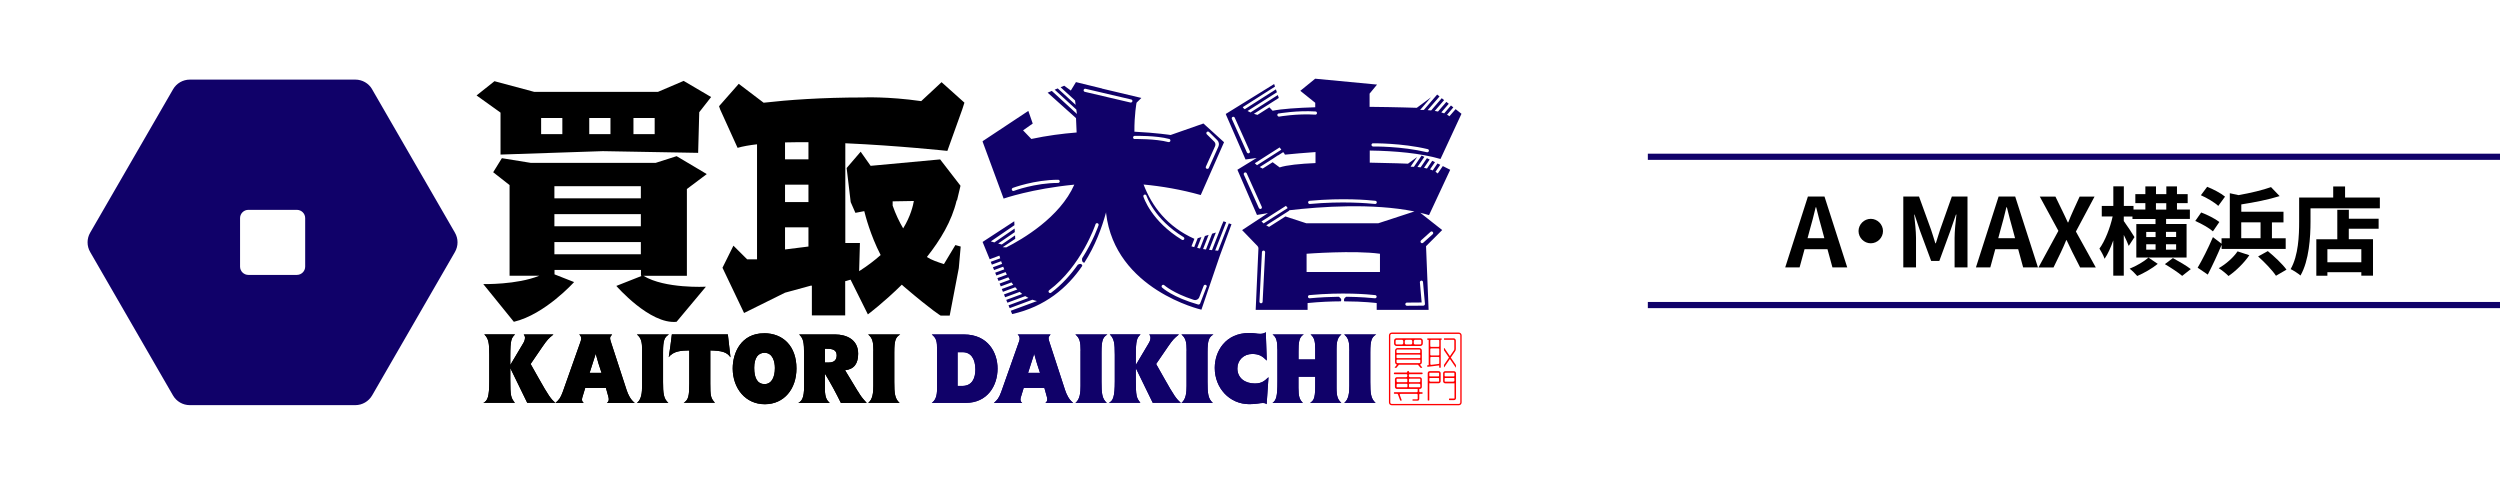
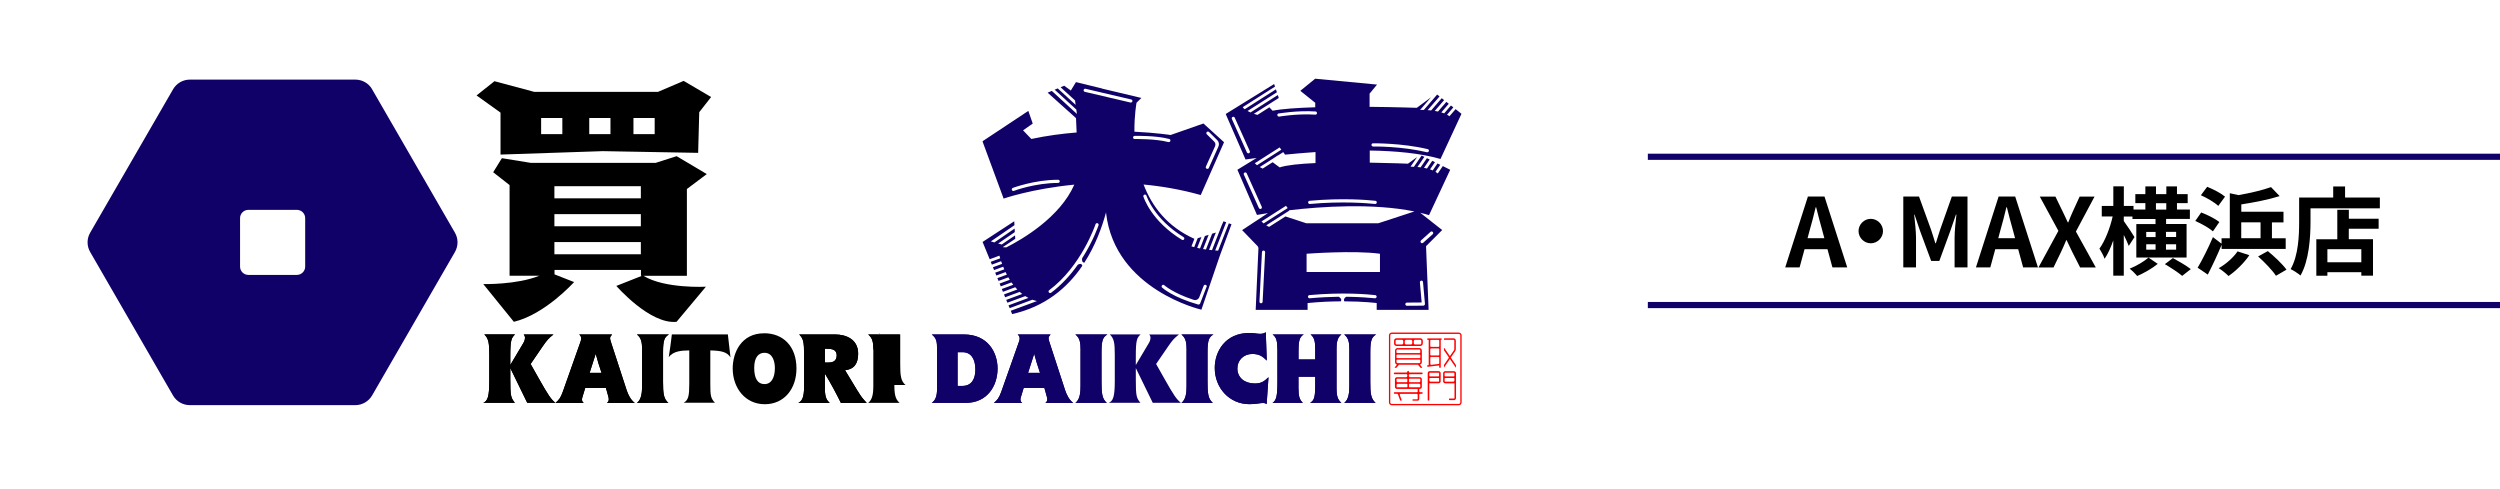
<svg xmlns="http://www.w3.org/2000/svg" id="_レイヤー_2" width="408.87" height="80" viewBox="0 0 408.87 80">
  <defs>
    <style>.cls-1{fill:#ff0001;}.cls-2{stroke:#100169;stroke-miterlimit:10;stroke-width:1.01px;}.cls-2,.cls-3{fill:none;}.cls-4{fill:#100169;}</style>
  </defs>
  <g id="_ヘッダー">
    <g>
      <g>
        <rect class="cls-3" width="252.35" height="80" />
        <g>
          <g>
            <path class="cls-4" d="M157.63,54.7c4.04,0,5.52,3.06,5.52,5.58,0,2.79-1.65,5.61-5.2,5.61h-5.56c.82-.55,.87-1.62,.87-2.55v-6.07c0-1.49-.11-1.95-.87-2.57h5.25Zm-1.03,8.42h.78c1.6,0,2.14-1.24,2.14-2.68,0-1.81-.76-2.84-2.09-2.84h-.82v5.52Z" />
            <path class="cls-4" d="M171.82,54.7c-.25,.29-.33,.41-.33,.62,0,.17,.05,.33,.13,.59l2.57,7.88c.27,.79,.62,1.54,1.33,2.11h-4.55c.21-.17,.3-.32,.3-.57,0-.1,0-.21-.06-.44l-.4-1.44h-3.39l-.43,1.41c-.05,.17-.1,.32-.1,.49,0,.32,.21,.48,.29,.55h-4.63c.57-.51,.82-.76,1.21-1.84l2.9-8.2c.1-.25,.1-.38,.1-.54,0-.35-.24-.54-.33-.62h5.41Zm-1.73,6.28c-.36-1.03-.67-2.08-.95-3.12-.35,1.09-.68,2.09-1,3.12h1.95Z" />
            <path class="cls-4" d="M176.73,57.35c0-1.4-.14-2.08-.86-2.65h5.25c-.75,.43-.97,.95-.97,2.92v4.85c0,1.81,.08,2.76,.87,3.42h-5.14c.75-.55,.84-1.73,.84-2.77v-5.77Z" />
            <path class="cls-4" d="M185.75,59.71l2.08-3.5c.19-.3,.32-.6,.33-.95,0-.24-.08-.4-.21-.56h4.87c-.82,.65-1.03,.89-1.79,1.98l-1.95,2.85,1.24,2.2c1.71,3.04,2.08,3.54,2.81,4.15h-4.6c-.9-1.87-1.87-3.82-2.77-5.68v1.84c0,2.76,.1,3.03,.75,3.84h-5.17c.7-.3,.98-.97,.98-3.55v-4.31c0-1.9-.11-2.66-.82-3.33h5.04c-.59,.57-.78,.87-.78,3.57v1.44Z" />
            <path class="cls-4" d="M194.07,57.35c0-1.4-.14-2.08-.86-2.65h5.25c-.75,.43-.97,.95-.97,2.92v4.85c0,1.81,.08,2.76,.87,3.42h-5.14c.75-.55,.84-1.73,.84-2.77v-5.77Z" />
            <path class="cls-4" d="M207.18,58.97c-.68-.68-1.21-1.08-2.38-1.08-1.38,0-2.43,1-2.43,2.36,0,1.57,1.24,2.47,2.85,2.47,1.16,0,1.6-.43,2.24-1.03l-.3,4.41c-.13-.1-.29-.19-.63-.19-.51,0-.98,.19-2.2,.19-3.25,0-5.66-2.63-5.66-5.93,0-2.71,1.74-5.71,5.64-5.71,.92,0,1.22,.14,1.81,.14,.49,0,.73-.16,.9-.27l.16,4.63Z" />
            <path class="cls-4" d="M208.91,57.13c0-1.13-.09-1.98-.79-2.43h5.12c-.81,.38-.87,1.4-.87,2.77v1.32h2.73v-1.7c0-1.25-.13-1.89-.76-2.39h5.06c-.78,.51-.81,1.62-.81,2.44v6.29c0,1.46,.22,1.93,.79,2.46h-5.12c.48-.32,.84-.55,.84-2.6v-1.68h-2.74v1.82c0,1.43,.19,1.95,.73,2.46h-4.98c.63-.41,.81-1.08,.81-3.49v-5.28Z" />
            <path class="cls-4" d="M220.69,57.35c0-1.4-.14-2.08-.86-2.65h5.25c-.75,.43-.97,.95-.97,2.92v4.85c0,1.81,.08,2.76,.87,3.42h-5.14c.75-.55,.84-1.73,.84-2.77v-5.77Z" />
          </g>
          <g>
            <path d="M83.45,59.71l2.08-3.5c.19-.3,.32-.6,.33-.95,0-.24-.08-.4-.21-.56h4.87c-.82,.65-1.03,.89-1.79,1.98l-1.95,2.85,1.24,2.2c1.71,3.04,2.08,3.54,2.81,4.15h-4.6c-.9-1.87-1.87-3.82-2.77-5.68v1.84c0,2.76,.1,3.03,.75,3.84h-5.17c.7-.3,.98-.97,.98-3.55v-4.31c0-1.9-.11-2.66-.82-3.33h5.04c-.59,.57-.78,.87-.78,3.57v1.44Z" />
            <path d="M100.11,54.7c-.25,.29-.33,.41-.33,.62,0,.17,.05,.33,.13,.59l2.57,7.88c.27,.79,.62,1.54,1.33,2.11h-4.55c.21-.17,.3-.32,.3-.57,0-.1,0-.21-.06-.44l-.4-1.44h-3.39l-.43,1.41c-.05,.17-.1,.32-.1,.49,0,.32,.21,.48,.29,.55h-4.63c.57-.51,.82-.76,1.21-1.84l2.9-8.2c.1-.25,.1-.38,.1-.54,0-.35-.24-.54-.33-.62h5.41Zm-1.73,6.28c-.36-1.03-.67-2.08-.95-3.12-.35,1.09-.68,2.09-1,3.12h1.95Z" />
            <path d="M105.02,57.35c0-1.4-.14-2.08-.86-2.65h5.25c-.75,.43-.97,.95-.97,2.92v4.85c0,1.81,.08,2.76,.87,3.42h-5.14c.75-.55,.84-1.73,.84-2.77v-5.77Z" />
-             <path d="M119.04,54.7c.13,1.24,.27,2.49,.43,3.74-.6-.89-1.47-1.08-3.3-1.13v5.41c0,2,.06,2.41,.76,3.15h-5.12c.78-.43,.92-1.13,.92-3.15v-5.41c-1.24,.02-2.6,.08-3.36,1.11,.19-1.25,.38-2.5,.51-3.73h9.16Z" />
-             <path d="M124.95,54.5c3.16,0,5.31,2.16,5.31,5.76,0,3.36-2.03,5.85-5.18,5.85s-5.23-2.58-5.25-5.83c0-2.62,1.41-5.77,5.12-5.77Zm.08,8.32c1.11,0,1.7-1.03,1.7-2.63,0-1-.33-2.49-1.7-2.49-.97,0-1.68,.73-1.68,2.46s.56,2.66,1.68,2.66Z" />
            <path d="M140.28,63.95c.55,.92,.73,1.14,1.47,1.95h-4.22c-.78-1.59-1.66-3.22-2.62-4.8v2.49c0,1.57,.4,1.92,.79,2.31h-5.14c.54-.29,.95-.75,.95-2.7v-5.06c0-2.31-.14-2.77-.81-3.44h5.88c1.78,0,3.77,.78,3.77,3.14,0,1.59-.63,2.54-2.14,2.71l2.05,3.39Zm-5.38-4.66h.62c.73,0,1.32-.27,1.32-1.17s-.7-1.08-1.57-1.08h-.36v2.25Z" />
            <path d="M142.84,57.35c0-1.4-.14-2.08-.86-2.65h5.25c-.75,.43-.97,.95-.97,2.92v4.85c0,1.81,.08,2.76,.87,3.42h-5.14c.75-.55,.84-1.73,.84-2.77v-5.77Z" />
          </g>
          <g>
            <path class="cls-4" d="M157.63,54.7c4.04,0,5.52,3.06,5.52,5.58,0,2.79-1.65,5.61-5.2,5.61h-5.56c.82-.55,.87-1.62,.87-2.55v-6.07c0-1.49-.11-1.95-.87-2.57h5.25Zm-1.03,8.42h.78c1.6,0,2.14-1.24,2.14-2.68,0-1.81-.76-2.84-2.09-2.84h-.82v5.52Z" />
            <path class="cls-4" d="M171.82,54.7c-.25,.29-.33,.41-.33,.62,0,.17,.05,.33,.13,.59l2.57,7.88c.27,.79,.62,1.54,1.33,2.11h-4.55c.21-.17,.3-.32,.3-.57,0-.1,0-.21-.06-.44l-.4-1.44h-3.39l-.43,1.41c-.05,.17-.1,.32-.1,.49,0,.32,.21,.48,.29,.55h-4.63c.57-.51,.82-.76,1.21-1.84l2.9-8.2c.1-.25,.1-.38,.1-.54,0-.35-.24-.54-.33-.62h5.41Zm-1.73,6.28c-.36-1.03-.67-2.08-.95-3.12-.35,1.09-.68,2.09-1,3.12h1.95Z" />
            <path class="cls-4" d="M176.73,57.35c0-1.4-.14-2.08-.86-2.65h5.25c-.75,.43-.97,.95-.97,2.92v4.85c0,1.81,.08,2.76,.87,3.42h-5.14c.75-.55,.84-1.73,.84-2.77v-5.77Z" />
-             <path class="cls-4" d="M185.75,59.71l2.08-3.5c.19-.3,.32-.6,.33-.95,0-.24-.08-.4-.21-.56h4.87c-.82,.65-1.03,.89-1.79,1.98l-1.95,2.85,1.24,2.2c1.71,3.04,2.08,3.54,2.81,4.15h-4.6c-.9-1.87-1.87-3.82-2.77-5.68v1.84c0,2.76,.1,3.03,.75,3.84h-5.17c.7-.3,.98-.97,.98-3.55v-4.31c0-1.9-.11-2.66-.82-3.33h5.04c-.59,.57-.78,.87-.78,3.57v1.44Z" />
            <path class="cls-4" d="M194.07,57.35c0-1.4-.14-2.08-.86-2.65h5.25c-.75,.43-.97,.95-.97,2.92v4.85c0,1.81,.08,2.76,.87,3.42h-5.14c.75-.55,.84-1.73,.84-2.77v-5.77Z" />
            <path class="cls-4" d="M207.18,58.97c-.68-.68-1.21-1.08-2.38-1.08-1.38,0-2.43,1-2.43,2.36,0,1.57,1.24,2.47,2.85,2.47,1.16,0,1.6-.43,2.24-1.03l-.3,4.41c-.13-.1-.29-.19-.63-.19-.51,0-.98,.19-2.2,.19-3.25,0-5.66-2.63-5.66-5.93,0-2.71,1.74-5.71,5.64-5.71,.92,0,1.22,.14,1.81,.14,.49,0,.73-.16,.9-.27l.16,4.63Z" />
            <path class="cls-4" d="M208.91,57.13c0-1.13-.09-1.98-.79-2.43h5.12c-.81,.38-.87,1.4-.87,2.77v1.32h2.73v-1.7c0-1.25-.13-1.89-.76-2.39h5.06c-.78,.51-.81,1.62-.81,2.44v6.29c0,1.46,.22,1.93,.79,2.46h-5.12c.48-.32,.84-.55,.84-2.6v-1.68h-2.74v1.82c0,1.43,.19,1.95,.73,2.46h-4.98c.63-.41,.81-1.08,.81-3.49v-5.28Z" />
            <path class="cls-4" d="M220.69,57.35c0-1.4-.14-2.08-.86-2.65h5.25c-.75,.43-.97,.95-.97,2.92v4.85c0,1.81,.08,2.76,.87,3.42h-5.14c.75-.55,.84-1.73,.84-2.77v-5.77Z" />
          </g>
          <g>
            <path d="M83.45,59.71l2.08-3.5c.19-.3,.32-.6,.33-.95,0-.24-.08-.4-.21-.56h4.87c-.82,.65-1.03,.89-1.79,1.98l-1.95,2.85,1.24,2.2c1.71,3.04,2.08,3.54,2.81,4.15h-4.6c-.9-1.87-1.87-3.82-2.77-5.68v1.84c0,2.76,.1,3.03,.75,3.84h-5.17c.7-.3,.98-.97,.98-3.55v-4.31c0-1.9-.11-2.66-.82-3.33h5.04c-.59,.57-.78,.87-.78,3.57v1.44Z" />
            <path d="M100.11,54.7c-.25,.29-.33,.41-.33,.62,0,.17,.05,.33,.13,.59l2.57,7.88c.27,.79,.62,1.54,1.33,2.11h-4.55c.21-.17,.3-.32,.3-.57,0-.1,0-.21-.06-.44l-.4-1.44h-3.39l-.43,1.41c-.05,.17-.1,.32-.1,.49,0,.32,.21,.48,.29,.55h-4.63c.57-.51,.82-.76,1.21-1.84l2.9-8.2c.1-.25,.1-.38,.1-.54,0-.35-.24-.54-.33-.62h5.41Zm-1.73,6.28c-.36-1.03-.67-2.08-.95-3.12-.35,1.09-.68,2.09-1,3.12h1.95Z" />
            <path d="M105.02,57.35c0-1.4-.14-2.08-.86-2.65h5.25c-.75,.43-.97,.95-.97,2.92v4.85c0,1.81,.08,2.76,.87,3.42h-5.14c.75-.55,.84-1.73,.84-2.77v-5.77Z" />
            <path d="M119.04,54.7c.13,1.24,.27,2.49,.43,3.74-.6-.89-1.47-1.08-3.3-1.13v5.41c0,2,.06,2.41,.76,3.15h-5.12c.78-.43,.92-1.13,.92-3.15v-5.41c-1.24,.02-2.6,.08-3.36,1.11,.19-1.25,.38-2.5,.51-3.73h9.16Z" />
            <path d="M124.95,54.5c3.16,0,5.31,2.16,5.31,5.76,0,3.36-2.03,5.85-5.18,5.85s-5.23-2.58-5.25-5.83c0-2.62,1.41-5.77,5.12-5.77Zm.08,8.32c1.11,0,1.7-1.03,1.7-2.63,0-1-.33-2.49-1.7-2.49-.97,0-1.68,.73-1.68,2.46s.56,2.66,1.68,2.66Z" />
            <path d="M140.28,63.95c.55,.92,.73,1.14,1.47,1.95h-4.22c-.78-1.59-1.66-3.22-2.62-4.8v2.49c0,1.57,.4,1.92,.79,2.31h-5.14c.54-.29,.95-.75,.95-2.7v-5.06c0-2.31-.14-2.77-.81-3.44h5.88c1.78,0,3.77,.78,3.77,3.14,0,1.59-.63,2.54-2.14,2.71l2.05,3.39Zm-5.38-4.66h.62c.73,0,1.32-.27,1.32-1.17s-.7-1.08-1.57-1.08h-.36v2.25Z" />
-             <path d="M142.84,57.35c0-1.4-.14-2.08-.86-2.65h5.25c-.75,.43-.97,.95-.97,2.92v4.85c0,1.81,.08,2.76,.87,3.42h-5.14c.75-.55,.84-1.73,.84-2.77v-5.77Z" />
+             <path d="M142.84,57.35c0-1.4-.14-2.08-.86-2.65h5.25v4.85c0,1.81,.08,2.76,.87,3.42h-5.14c.75-.55,.84-1.73,.84-2.77v-5.77Z" />
          </g>
          <g>
            <path d="M107.63,15.03h-20.24l-6.52-1.75-2.93,2.33,3.92,2.81v6.86l16.73-.56,15.59,.28,.18-6.65,1.94-2.48-4.49-2.64-4.19,1.79Zm-15.66,6.91h-3.47v-2.64h3.47v2.64Zm7.87,0h-3.47v-2.64h3.47v2.64Zm7.23,0h-3.47v-2.64h3.47v2.64Z" />
            <path d="M112.33,30.92l3.26-2.45-4.93-2.93-3.44,1.1h-20.39l-4.75-.77-1.42,2.3,2.68,2.1v14.83h4.85c-3.66,1.49-9.15,1.36-9.15,1.36l5,6.17c5.11-1.21,9.85-6.5,9.85-6.5l-3.2-1.26v-.72h14.14v.96h.15l-4.18,1.65s5.48,6.32,9.85,5.87l4.8-5.74s-6.72,.36-10.21-1.78h7.1v-14.18Zm-7.52-.47v1.99h-14.14v-1.99h14.14Zm-14.14,4.57h14.14v1.99h-14.14v-1.99Zm0,6.56v-1.99h14.14v1.99h-14.14Z" />
-             <path d="M154.94,24.68l2.44-6.8,.35-1.09-3.74-3.35-3.33,3.1c-5.53-.79-9.48-.6-9.48-.6-6.87,0-12.36,.41-16.29,.86l-4.07-3.09-3.22,3.66,.18,.53,2.85,6.28c.86-.25,1.94-.44,3.18-.58v18.81h-1.62l-2.24-2.23-1.79,3.61,3.53,7.4,6.7-3.32,4.21-1.15h.18v4.86h5.45v-5.59l.88-.25,2.83,5.68s2.56-1.91,5.55-4.86c.13,.12,.27,.24,.4,.36,4.66,3.97,5.96,4.7,5.96,4.7h1.47l1.49-7.77,.31-3.53-.87-.24-1.87,3.11c-1.03-.32-2.12-.71-2.72-1.12,0,0-.02-.02-.06-.05,2.17-2.74,4.06-5.83,4.86-9.25h.06s.57-2.39,.57-2.39l-3.33-4.31-11.37,1.05-1.63-2.31-2.29,2.67,.66,5.57,.77,1.76,1.45-.28c.16,.64,.99,3.92,2.68,7.18-.99,.88-2.15,1.77-3.52,2.64l.13-4.61h-2.39V23.43c8.59,.38,16.71,1.25,16.71,1.25Zm-22.72,15.64l-3.83,.48v-3.62h3.83v3.14Zm0-7.27h-3.83v-2.85h3.83v2.85Zm0-6.99h-3.83v-2.77c1.22-.03,2.51-.04,3.83-.03v2.8Zm13.77,6.87l3.47-.06c-.12,.72-.53,2.5-1.75,4.48-.62-1.05-1.22-2.29-1.72-3.72v-.7Z" />
          </g>
          <path class="cls-4" d="M200.98,36.51l-1.76,4.49c-.17-.01-.33-.02-.48-.04l1.8-4.61-.44-.16-.28,.64-1.6,4.08c-.16-.02-.32-.03-.48-.05l1.11-2.83-.61,.19-1.01,2.58c-.16-.02-.32-.05-.47-.07l.91-2.32-.61,.19-.8,2.04c-.16-.03-.32-.06-.46-.1l.69-1.77-.61,.19-.57,1.46c-.17-.04-.32-.09-.45-.13l.48-1.23c-4.47-1.99-6.96-5.36-8.31-8.88,3,.28,6.15,.82,9.35,1.72l3.81-8.64-3.37-3.06-5.37,1.88s-2.32-.36-5.92-.54c-.02-2.79,.35-4.74,.35-4.74l.79-.78-6.44-1.53v-.02s-4.26-1.04-4.26-1.04l-.84,1.38-1.08-.79-.59,.25,2.36,2.16,.1,.72-2.93-2.69-.5,.21,3.54,3.25,.1,.72-4.11-3.77-.68,.29,4.63,4.15h0s0,0,0,0h0s-.02,0-.02,0l.03,.02,.1,2.34c-2.38,.19-4.89,.52-7.41,1.06l-1.35-1.41,1.58-1.11-.72-2.07-7.44,4.93h.03s-.08,.06-.08,.06l3.45,9.35s4.61-1.61,11.56-2.28c-2.35,5.36-8.51,8.94-11.12,10.26l-.59-.03,2.05-1.37-.03-.56-2.18,1.49c-.19-.05-.39-.11-.58-.16l2.72-1.87-.03-.58-3.31,2.27c-.22-.06-.42-.12-.58-.17l3.86-2.65-.03-.64-5.18,3.38,1.16,2.83,1.59-.59c.04,.14,.08,.29,.13,.44l-1.55,.57,.19,.46,1.51-.56c.05,.14,.1,.29,.16,.44l-1.5,.55,.19,.46,1.49-.55c.06,.14,.12,.28,.18,.43l-1.49,.55,.19,.46,1.51-.56c.07,.14,.14,.28,.21,.42l-1.55,.57,.19,.46,1.6-.59c.08,.13,.16,.27,.24,.4l-1.67,.62,.19,.46,1.76-.65c.09,.13,.19,.26,.28,.39l-1.87,.69,.19,.46,2.01-.75c.11,.13,.22,.25,.34,.37l-2.18,.81,.19,.46,2.38-.88c.13,.12,.27,.23,.41,.34l-2.61,.97,.19,.46,2.92-1.08c.17,.11,.34,.21,.52,.3l-3.26,1.21,.19,.46,3.72-1.38c.24,.09,.49,.16,.75,.22l-4.29,1.59,.22,.54c5.41-1.2,9.04-4.31,11.48-7.89-.09-.41-.41-.36-.73-.19-1.14,1.61-2.59,3.26-4.37,4.59-.05,.03-.1,.05-.16,.05-.08,0-.16-.04-.21-.1-.09-.12-.06-.28,.05-.36,5.27-3.93,7.56-10.72,7.58-10.79,.04-.14,.19-.21,.33-.17,.14,.05,.21,.19,.17,.33-.01,.04-.86,2.55-2.69,5.41-.11,.7,.33,.72,.36,.72,1.77-2.75,2.87-5.72,3.56-8.26v.17c1.47,12.54,15.59,15.77,15.59,15.77l3-8.79h0l1.92-5.18-.46-.16Zm-3.76-9.26l1.5-3.33c.12-.26,.06-.56-.14-.76l-1.21-1.2c-.1-.1-.1-.27,0-.37,.1-.1,.27-.1,.37,0l1.34,1.33c.28,.28,.35,.69,.19,1.05l-1.57,3.5c-.04,.1-.14,.15-.24,.15-.04,0-.07,0-.11-.02-.13-.06-.19-.21-.13-.34Zm-24.17,2.67c-3.79,0-7.2,1.28-7.23,1.3-.03,.01-.06,.02-.09,.02-.1,0-.2-.06-.24-.17-.05-.13,.02-.28,.15-.34,.04-.01,3.54-1.33,7.42-1.33,.14,0,.26,.12,.26,.26s-.12,.26-.26,.26Zm12.15-13.35c-.03,.12-.14,.2-.25,.2-.02,0-.04,0-.06,0l-7.47-1.75c-.14-.03-.23-.17-.19-.31,.03-.14,.17-.23,.31-.19l7.47,1.75c.14,.03,.23,.17,.19,.31Zm.38,6.18c-.14,0-.26-.11-.27-.26,0-.14,.11-.26,.25-.27,.14,0,3.53-.07,5.67,.51,.14,.04,.22,.18,.18,.32-.03,.12-.14,.19-.25,.19-.02,0-.05,0-.07,0-2.08-.56-5.49-.5-5.53-.5Zm1.42,9.4c-.04-.14,.04-.28,.17-.32,.14-.04,.28,.04,.33,.17,.01,.04,1.23,3.83,6.07,6.78,.12,.07,.16,.24,.09,.36-.05,.08-.13,.12-.22,.12-.05,0-.09-.01-.14-.04-5.02-3.06-6.25-6.91-6.3-7.07Zm10.33,14.76l-1.05,2.73c-.04,.1-.14,.17-.24,.17-.02,0-.05,0-.07,0-4.17-1.19-5.84-2.71-5.91-2.78-.11-.1-.11-.26-.01-.37,.1-.11,.26-.11,.37-.01,.02,.01,1.42,1.29,4.81,2.39,.37,.12,.77-.07,.91-.43l.72-1.87c.05-.13,.2-.2,.34-.15,.13,.05,.2,.2,.15,.34Z" />
          <path class="cls-4" d="M237.18,27.77l-1.21-.61-.83,1.21c-.11-.1-.24-.19-.37-.28l.78-1.14-.45-.22-.78,1.14c-.14-.06-.29-.12-.44-.17l.81-1.18-.45-.22-.86,1.26c-.16-.04-.32-.08-.49-.11l.93-1.36-.45-.22-1.03,1.5c-.18-.02-.35-.04-.52-.06l1.13-1.65-.45-.22-1.26,1.84c-.21-.01-.4-.02-.55-.02l1.08-1.58-1.5,1.09s-2.73-.12-6.25-.17v-1.98c4.21,.06,8.34,.44,11.57,1.38l3.43-7.39-.96-.76-1.01,1.16c-.12-.09-.25-.18-.39-.25l1.03-1.2-.39-.31-1.11,1.29c-.15-.06-.31-.11-.47-.16l1.22-1.41-.39-.31-1.37,1.58c-.18-.04-.35-.07-.53-.1l1.53-1.77-.39-.31-1.73,2c-.2-.02-.39-.04-.57-.05l1.94-2.24-.39-.31-2.18,2.52c-.3,0-.52,0-.61,0l1.79-2.07-2.33,1.72s-3.41-.12-7.72-.16v-2.16s1.22-1.48,1.22-1.48l-10.12-.96-2.43,1.98,2.44,1.96v.73c-2.9,.09-5.46,.26-6.97,.57l-.53-.56-1.95,1.24c-.21-.06-.4-.11-.58-.18l4.07-2.59-.16-.48-4.47,2.85c-.18-.08-.34-.16-.48-.24l4.8-3.06-.16-.48-5.1,3.25c-.09-.06-.16-.12-.22-.18l-.1-.16,5.27-3.36-.14-.42-7.94,4.91,.1,.02-.06,.03,3.22,7.38s.67-.1,1.82-.25l-3.15,1.93,3.2,7.39s.66-.12,1.8-.3l-4.23,2.78,2.53,2.62c.09,.1,.14,.23,.14,.36l-.45,10.06h8.49v-1.11c2-.2,3.84-.27,5.43-.28,.2-.3-.04-.6-.35-.75-1.42,.02-3.01,.09-4.74,.25,0,0-.02,0-.02,0-.13,0-.25-.1-.26-.24-.01-.14,.09-.27,.24-.28,5.41-.5,9.6-.13,10.76,0,.14,.02,.25,.14,.23,.29-.02,.14-.14,.25-.29,.23-.66-.07-2.33-.22-4.66-.25-.48,.25-.41,.6-.35,.75,3.24,.01,5.31,.28,5.31,.28v1.11h8.49l-.42-10.41,2.64-2.64-3.58-2.82c.49,.11,.96,.24,1.43,.38l3.45-7.39Zm-12.62-4.33s4.66-.07,8.94,.95c.14,.03,.23,.17,.19,.31-.03,.12-.14,.2-.25,.2-.02,0-.04,0-.06,0-4.21-1.01-8.76-.94-8.81-.94-.14,0-.26-.11-.27-.26,0-.14,.11-.26,.26-.27Zm-20.28,1.62s-.07,.02-.11,.02c-.1,0-.19-.06-.24-.15l-2.46-5.47c-.06-.13,0-.29,.13-.34,.13-.06,.29,0,.34,.13l2.46,5.47c.06,.13,0,.29-.13,.34Zm20.66,7.78c.14,.02,.25,.14,.23,.29-.02,.14-.14,.25-.29,.23-1.15-.12-5.3-.49-10.66,0,0,0-.02,0-.02,0-.13,0-.25-.1-.26-.24-.01-.14,.09-.27,.24-.28,5.41-.5,9.6-.13,10.76,0Zm-15.8-14.28s2.98-.52,6.01-.33c.14,0,.25,.13,.24,.28,0,.14-.13,.25-.28,.24-2.97-.19-5.86,.31-5.89,.32-.02,0-.03,0-.05,0-.12,0-.23-.09-.26-.22-.03-.14,.07-.28,.21-.3Zm.14,5.55l.28,.37-3.98,2.54c-.17-.13-.29-.24-.36-.32l4.06-2.59Zm-3.04,10.05s-.07,.02-.11,.02c-.1,0-.19-.06-.24-.15l-2.46-5.47c-.06-.13,0-.29,.13-.34,.13-.06,.29,0,.34,.13l2.46,5.47c.06,.13,0,.29-.13,.34Zm.26-6.59c-.18-.08-.33-.17-.47-.25l2.12-1.35,.85-.56s.03,0,.04,0l.83-.53,.28,.37-.08,.05c1.52-.15,3.24-.3,5.08-.43v1.8c-2.55,.11-4.74,.33-5.86,.71l-1.15-.85-1.63,1.04Zm3.82,6.09l.28,.37-3.94,2.51c-.21-.18-.31-.31-.34-.33l4-2.55Zm-3.82,15.69c0,.14-.12,.25-.26,.25,0,0,0,0-.01,0-.14,0-.25-.13-.25-.27l.41-8.1c0-.14,.13-.26,.27-.25,.14,0,.25,.13,.25,.27l-.41,8.1Zm19.19-4.86h-12v-2.99s7.76-.59,12,0v2.99Zm-.27-7.98h-11.79l-3.4-1.11-2.68,1.71c-.17-.09-.33-.17-.46-.26l3.78-2.41-.07-.05c5.3-.62,13.69-1.19,20.53,.19l-5.9,1.93Zm6.98,2.81l1.56-1.4c.11-.1,.27-.09,.37,.02,.1,.11,.09,.27-.02,.37l-1.56,1.4s-.11,.07-.17,.07c-.07,0-.14-.03-.19-.09-.1-.11-.09-.27,.02-.37Zm.05,6.57c.15-.01,.27,.09,.28,.24l.32,3.57c0,.07-.02,.14-.07,.2-.05,.05-.12,.08-.19,.09l-2.69,.02h0c-.14,0-.26-.12-.26-.26,0-.14,.11-.26,.26-.26l2.41-.02-.29-3.29c-.01-.14,.09-.27,.24-.28Z" />
          <path class="cls-1" d="M228.78,59.65h3.13l.41,.5h.25s.05-.04,.03-.06l-.37-.45c.18-.05,.31-.21,.31-.4v-1.91c0-.23-.19-.41-.41-.41h-3.56c-.23,0-.41,.19-.41,.41v1.91c0,.19,.13,.36,.31,.4l-.37,.45s0,.06,.03,.06h.25l.41-.5Zm-.38-2.33c0-.09,.07-.16,.16-.16h3.56c.09,0,.16,.07,.16,.16v.31c0,.06-.05,.11-.11,.11h-3.67c-.06,0-.11-.05-.11-.11v-.31Zm.11,.67h3.67c.06,0,.11,.05,.11,.11v.36c0,.06-.05,.11-.11,.11h-3.67c-.06,0-.11-.05-.11-.11v-.36c0-.06,.05-.11,.11-.11Zm-.11,1.24v-.31c0-.06,.05-.11,.11-.11h3.67c.06,0,.11,.05,.11,.11v.31c0,.09-.07,.16-.16,.16h-3.56c-.09,0-.16-.07-.16-.16Zm5.03,.56v.15s.03,.06,.06,.05l1.89-.23v.33s.02,.05,.05,.05h.15s.05-.02,.05-.05v-4.51h.1s.05-.02,.05-.05v-.14s-.02-.05-.05-.05h-2.25s-.05,.02-.05,.05v.14s.02,.05,.05,.05h.18v4.13l-.19,.02s-.05,.03-.05,.05Zm.61-4.21h1.23c.06,0,.12,.05,.12,.12v.91c0,.06-.05,.12-.12,.12h-1.23c-.06,0-.12-.05-.12-.12v-.91c0-.06,.05-.12,.12-.12Zm0,1.4h1.23c.06,0,.12,.05,.12,.12v.91c0,.06-.05,.12-.12,.12h-1.23c-.06,0-.12-.05-.12-.12v-.91c0-.06,.05-.12,.12-.12Zm0,1.4h1.23c.06,0,.12,.05,.12,.12v.9c0,.06-.04,.11-.1,.12l-1.23,.15c-.07,0-.13-.05-.13-.12v-1.05c0-.06,.05-.12,.12-.12Zm3.76,6.8h-.76s-.06,.03-.06,.06v.14s.03,.06,.06,.06h.76c.18,0,.33-.15,.33-.33v-4.07c0-.18-.15-.33-.33-.33h-1.45c-.18,0-.33,.15-.33,.33v1.32c0,.18,.15,.33,.33,.33h1.53v2.43s-.03,.07-.07,.07Zm-1.53-4.15s.03-.07,.07-.07h1.45s.07,.03,.07,.07v.43c0,.06-.05,.1-.1,.1h-1.39c-.06,0-.1-.05-.1-.1v-.43Zm.07,1.39s-.07-.03-.07-.07v-.43c0-.06,.05-.1,.1-.1h1.39c.06,0,.1,.05,.1,.1v.3c0,.11-.09,.2-.2,.2h-1.32Zm-7.93-5.83h3.87c.23,0,.42-.19,.42-.42v-.43c0-.21-.15-.38-.35-.42h-4.01c-.17,.03-.31,.16-.34,.33v.6c.04,.19,.21,.34,.41,.34Zm3.04-1.02h.83c.09,0,.17,.08,.17,.17v.43c0,.09-.08,.17-.17,.17h-.83c-.13,0-.23-.1-.23-.23v-.31c0-.13,.1-.23,.23-.23Zm-1.47,0h.76c.13,0,.23,.1,.23,.23v.31c0,.13-.1,.23-.23,.23h-.76c-.13,0-.23-.1-.23-.23v-.31c0-.13,.1-.23,.23-.23Zm-1.73,.17c0-.09,.08-.17,.17-.17h.85c.13,0,.23,.1,.23,.23v.31c0,.13-.1,.23-.23,.23h-.85c-.09,0-.17-.08-.17-.17v-.43Zm5.58,4.96c-.18,0-.33,.15-.33,.33v4.42s.03,.06,.06,.06h.14s.06-.03,.06-.06v-2.77h1.53c.18,0,.33-.15,.33-.33v-1.32c0-.18-.15-.33-.33-.33h-1.45Zm1.53,1.65s-.03,.07-.07,.07h-1.32c-.11,0-.2-.09-.2-.2v-.3c0-.06,.05-.1,.1-.1h1.39c.06,0,.1,.05,.1,.1v.43Zm0-1.32v.43c0,.06-.05,.1-.1,.1h-1.39c-.06,0-.1-.05-.1-.1v-.43s.03-.07,.07-.07h1.45s.07,.03,.07,.07Zm-2.69,.08v-.09s-.04-.09-.09-.09h-2.02c-.07,0-.13-.06-.13-.13v-.04s-.04-.09-.09-.09h-.09s-.09,.04-.09,.09v.04c0,.07-.06,.13-.13,.13h-1.97s-.09,.04-.09,.09v.09s.04,.09,.09,.09h1.97c.07,0,.13,.06,.13,.13v.16c0,.11-.09,.2-.2,.2h-1.49c-.18,0-.33,.15-.33,.33v1.26c0,.18,.15,.33,.33,.33h3.39v.4c0,.07-.06,.13-.13,.13h-3.67s-.09,.04-.09,.09v.09s.04,.09,.09,.09h.45c.05,0,.1,.03,.12,.08l.36,.98s.04,.06,.08,.06h.09c.06,0,.1-.06,.08-.11l-.31-.83c-.03-.08,.03-.17,.12-.17h2.68c.07,0,.13,.06,.13,.13v.69s-.03,.07-.07,.07h-.77v.22h.91c.11-.05,.19-.17,.19-.3v-.69c0-.07,.06-.13,.13-.13h.33s.09-.04,.09-.09v-.09s-.04-.09-.09-.09h-.33c-.07,0-.13-.06-.13-.13v-.4h.09c.18,0,.33-.15,.33-.33v-1.26c0-.18-.15-.33-.33-.33h-1.59c-.11,0-.2-.09-.2-.2v-.16c0-.07,.06-.13,.13-.13h2.02s.09-.04,.09-.09Zm-2.62,2.23h-1.56s-.07-.03-.07-.07v-.32c0-.1,.08-.18,.18-.18h1.46c.07,0,.13,.06,.13,.13v.32c0,.07-.06,.13-.13,.13Zm0-.83h-1.46c-.1,0-.18-.08-.18-.18v-.32s.03-.07,.07-.07h1.56c.07,0,.13,.06,.13,.13v.32c0,.07-.06,.13-.13,.13Zm2.24,.76s-.03,.07-.07,.07h-1.66c-.07,0-.13-.06-.13-.13v-.32c0-.07,.06-.13,.13-.13h1.55c.1,0,.18,.08,.18,.18v.32Zm-.07-1.33s.07,.03,.07,.07v.32c0,.1-.08,.18-.18,.18h-1.55c-.07,0-.13-.06-.13-.13v-.32c0-.07,.06-.13,.13-.13h1.66Zm3.62-1.8h0s0,0,0,0Zm2.26-.46s.02,.04,.02,.06v.4h-.01l-.98-1.43-.92,1.35s-.05,.01-.05-.02v-.33s0-.04,.02-.06l.8-1.17-.8-1.17s-.02-.04-.02-.06v-.32s.04-.04,.06-.02l.91,1.34,.65-.94c.05-.07,.07-.15,.07-.23v-1.38c0-.07-.06-.13-.13-.13h-1.51s-.05-.02-.05-.05v-.14s.02-.05,.05-.05h1.58c.18,.03,.31,.19,.31,.37v1.38c0,.13-.04,.26-.12,.37l-.7,1.03,.82,1.2Zm.49,6.6h-10.97c-.26,0-.46-.21-.46-.46v-10.97c0-.26,.21-.46,.46-.46h10.97c.26,0,.46,.21,.46,.46v10.97c0,.26-.21,.46-.46,.46Zm-10.97-11.67c-.13,0-.24,.11-.24,.24v10.97c0,.13,.11,.24,.24,.24h10.97c.13,0,.24-.11,.24-.24v-10.97c0-.13-.11-.24-.24-.24h-10.97Z" />
          <path class="cls-4" d="M60.86,14.61l13.54,23.44c.57,.98,.57,2.19,0,3.17l-13.54,23.45c-.57,.98-1.62,1.59-2.75,1.59H31.04c-1.13,0-2.18-.6-2.75-1.59l-13.54-23.45c-.57-.98-.57-2.19,0-3.17L28.3,14.61c.56-.98,1.61-1.59,2.75-1.59h27.07c1.13,0,2.18,.6,2.75,1.59m-12.32,30.35c.75,0,1.36-.61,1.36-1.35v-7.94c0-.75-.61-1.35-1.36-1.35h-7.94c-.74,0-1.35,.61-1.35,1.35v7.94c0,.74,.61,1.35,1.35,1.35h7.94Z" />
        </g>
      </g>
      <g>
        <g>
          <path d="M295.67,32.14h2.72l3.72,11.59h-2.42l-.81-2.97h-3.75l-.81,2.97h-2.35l3.71-11.59Zm-.05,6.82h2.75l-.34-1.27c-.36-1.2-.67-2.53-1-3.79h-.08c-.3,1.27-.64,2.58-.99,3.79l-.34,1.27Z" />
          <path d="M307.96,37.79c0,1.09-.91,2-2,2s-2-.91-2-2,.91-2,2-2,2,.91,2,2Z" />
          <path d="M311.29,32.14h2.56l1.97,5.43c.25,.72,.47,1.49,.7,2.22h.08c.25-.73,.45-1.5,.7-2.22l1.92-5.43h2.56v11.59h-2.11v-4.83c0-1.09,.17-2.71,.3-3.8h-.08l-.94,2.72-1.78,4.86h-1.33l-1.8-4.86-.92-2.72h-.06c.11,1.09,.3,2.71,.3,3.8v4.83h-2.08v-11.59Z" />
          <path d="M326.86,32.14h2.72l3.72,11.59h-2.42l-.81-2.97h-3.75l-.81,2.97h-2.35l3.71-11.59Zm-.05,6.82h2.75l-.34-1.27c-.36-1.2-.67-2.53-1-3.79h-.08c-.3,1.27-.64,2.58-.99,3.79l-.34,1.27Z" />
          <path d="M336.65,37.76l-3.05-5.61h2.56l1.16,2.39c.28,.55,.52,1.11,.86,1.83h.08c.28-.72,.52-1.28,.77-1.83l1.09-2.39h2.44l-3.05,5.72,3.25,5.87h-2.56l-1.3-2.56c-.3-.59-.56-1.2-.91-1.91h-.06c-.28,.7-.56,1.31-.84,1.91l-1.24,2.56h-2.46l3.25-5.97Z" />
          <path d="M357.59,42.12h-8.2v-5.47h3.14v-.83h-3.77v-.41h-1.42v.74c.42,.56,1.52,2.22,1.75,2.63l-.94,1.44c-.17-.47-.48-1.14-.81-1.8v6.66h-1.72v-5.76c-.41,1.17-.89,2.25-1.42,3-.17-.5-.56-1.22-.84-1.66,.91-1.24,1.75-3.39,2.16-5.26h-1.78v-1.72h1.89v-3.21h1.72v3.21h1.58v.59h1.94v-1.05h-1.64v-1.47h1.64v-1.27h1.74v1.27h1.69v-1.27h1.74v1.27h1.75v1.47h-1.75v1.05h2.11v1.53h-3.89v.83h3.35v5.47Zm-4.69,1.03c-.88,.73-2.28,1.53-3.36,1.99-.3-.36-.84-.89-1.24-1.2,1.08-.42,2.39-1.2,3.08-1.81l1.52,1.03Zm-1.89-4.38h1.53v-.84h-1.53v.84Zm1.53,2.06v-.88h-1.53v.88h1.53Zm.06-6.55h1.69v-1.05h-1.69v1.05Zm2.78,7.93c.92,.5,2.25,1.27,2.92,1.8l-1.41,1.11c-.61-.53-1.88-1.36-2.83-1.92l1.31-.99Zm.52-4.29h-1.66v.84h1.66v-.84Zm0,2.03h-1.66v.88h1.66v-.88Z" />
          <path d="M361.92,37.84c-.61-.55-1.89-1.27-2.89-1.7l.97-1.39c1.02,.38,2.31,1.03,2.97,1.56l-1.05,1.53Zm1.41,2.22c-.67,1.63-1.49,3.36-2.25,4.85l-1.66-1.13c.72-1.2,1.72-3.17,2.5-5l1.41,1.08v-.89h1.35v-7.37l1.42,.31c1.96-.34,3.99-.83,5.32-1.31l1.41,1.47c-1.83,.58-4.14,1.03-6.27,1.36v1.2h6.9v1.74h-1.89v2.6h2.25v1.74h-10.48v-.64Zm-.53-6.38c-.58-.56-1.85-1.31-2.85-1.75l1.03-1.38c.97,.38,2.27,1.06,2.92,1.61l-1.11,1.52Zm5.08,8.05c-.86,1.28-2.24,2.61-3.41,3.41-.36-.38-1.13-.99-1.6-1.28,1.19-.67,2.39-1.74,3.08-2.75l1.92,.63Zm-1.33-2.77h3.16v-2.6h-3.16v2.6Zm4.35,2.11c1.05,.86,2.41,2.13,3.05,3.03l-1.72,1c-.56-.86-1.86-2.22-2.92-3.16l1.6-.88Z" />
          <path d="M389.22,32.3v1.77h-11.34v2.17c0,2.52-.23,6.38-1.64,8.82-.34-.31-1.17-.84-1.61-1.05,1.28-2.24,1.39-5.52,1.39-7.77v-3.94h5.57v-1.8h1.94v1.8h5.69Zm-5.08,3.47h4.88v1.64h-4.88v1.71h3.96v5.96h-1.91v-.56h-5.55v.58h-1.81v-5.97h3.43v-4.82h1.89v1.47Zm2.05,4.99h-5.55v2.13h5.55v-2.13Z" />
        </g>
        <line class="cls-2" x1="269.5" y1="25.64" x2="408.87" y2="25.64" />
        <line class="cls-2" x1="269.5" y1="49.89" x2="408.87" y2="49.89" />
      </g>
    </g>
  </g>
</svg>